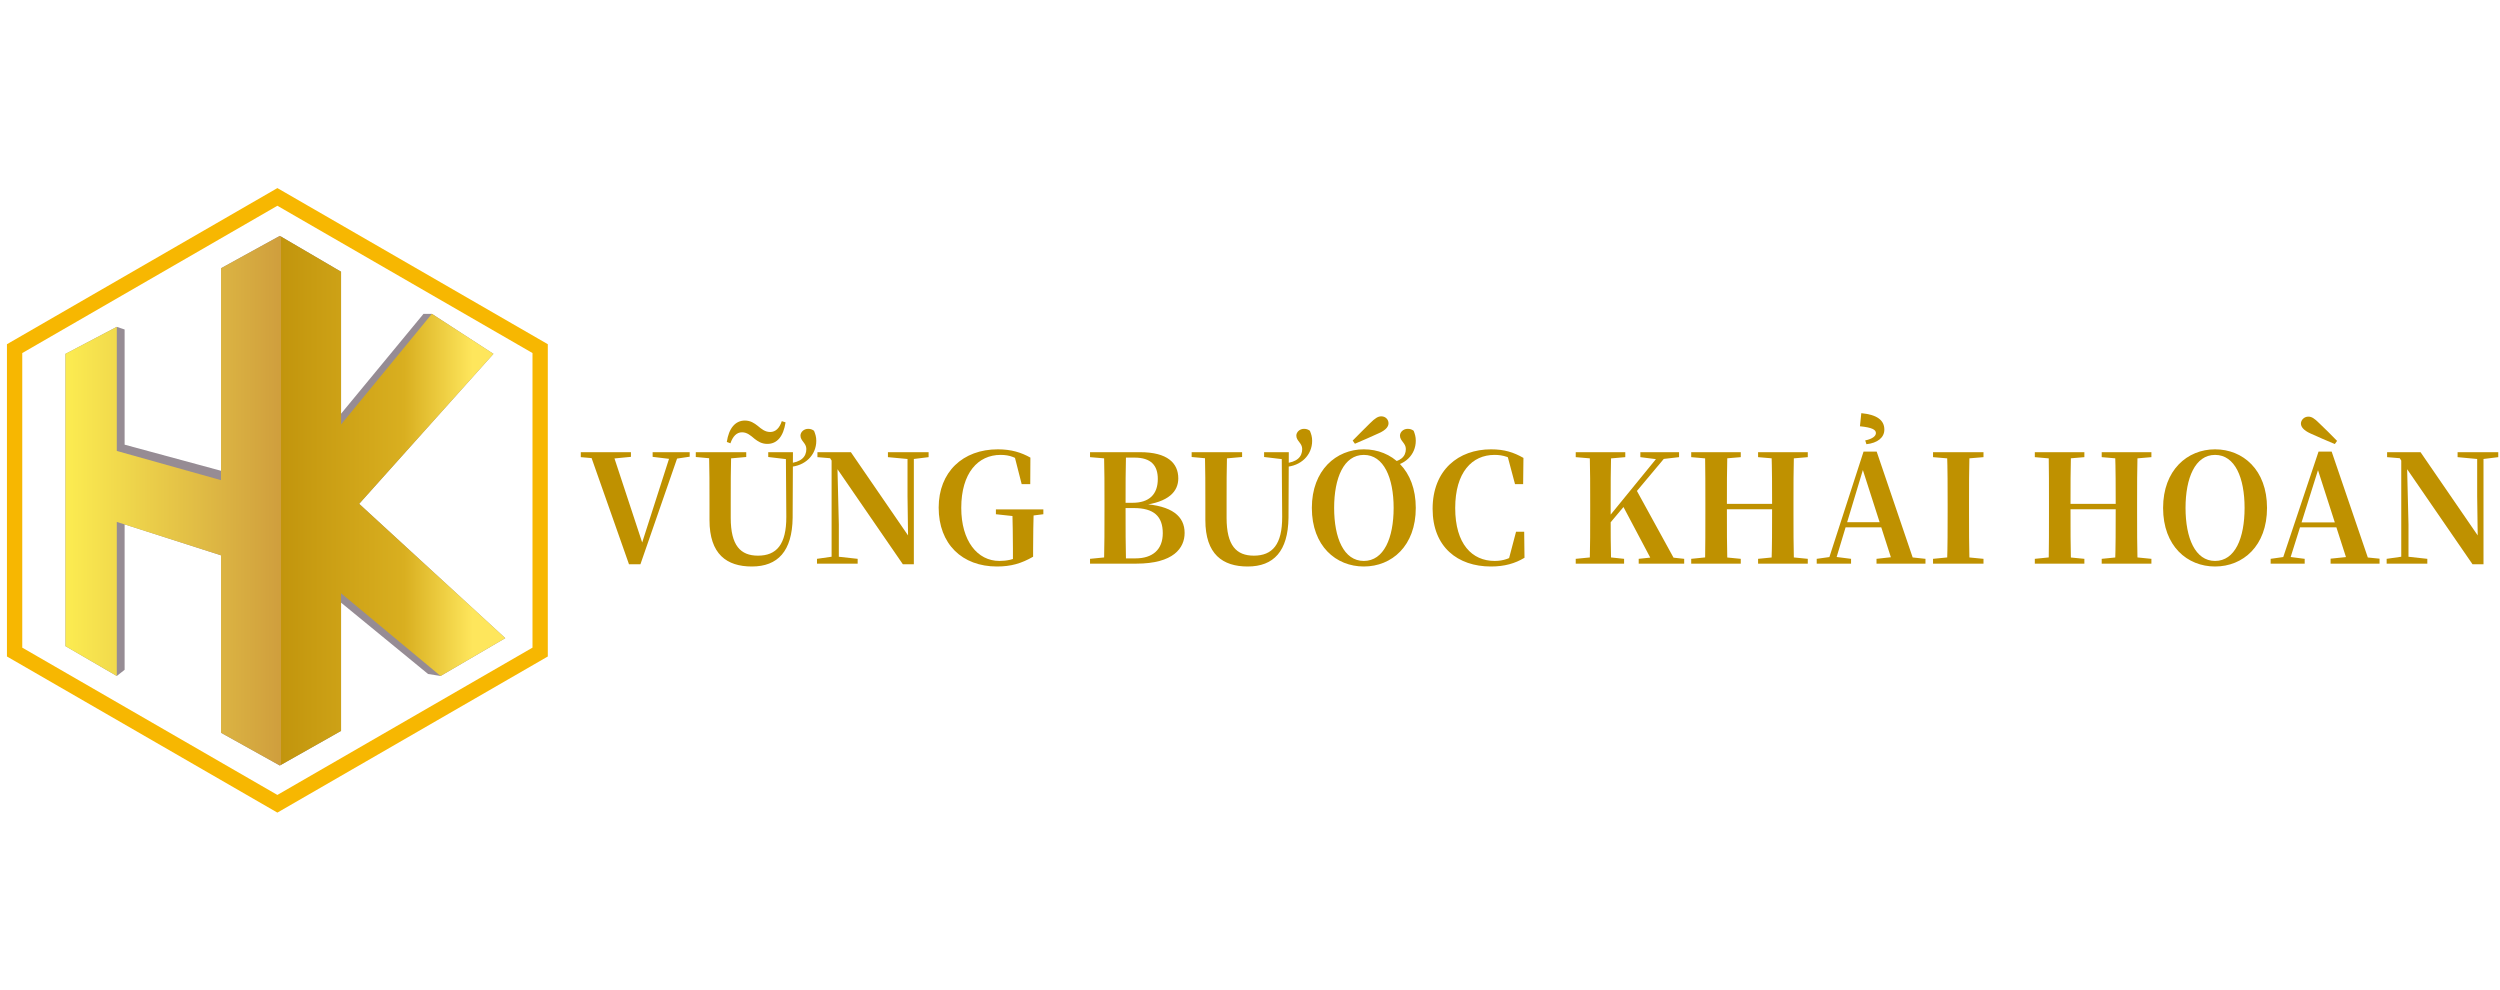
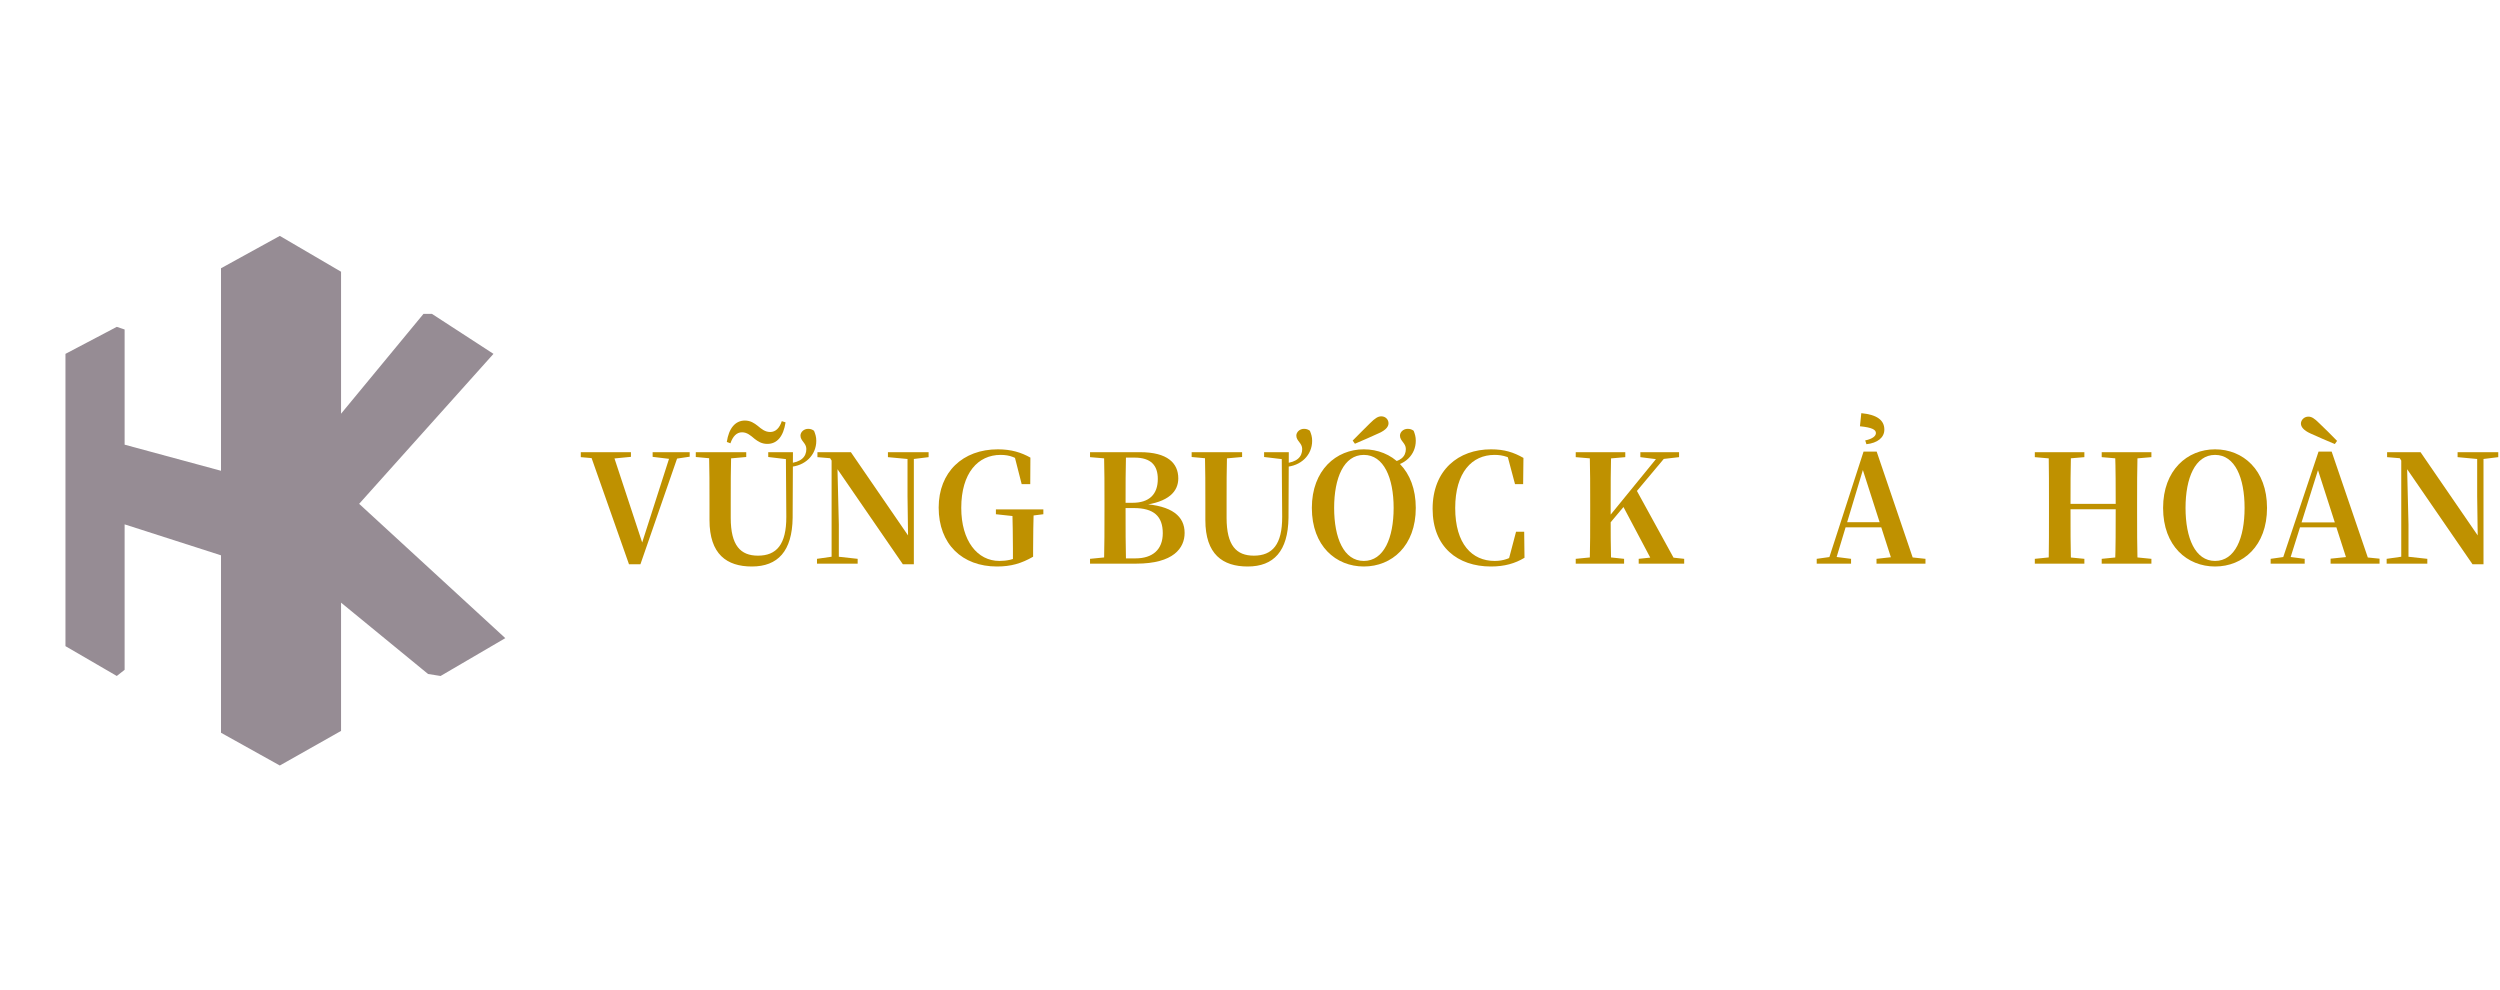
<svg xmlns="http://www.w3.org/2000/svg" width="288" height="114" viewBox="0 0 288 114" fill="none">
  <path d="M274.942 64.932V64.377L276.764 64.116H277.25L279.627 64.377V64.932H274.942ZM276.625 64.932V52.56H277.267L277.458 60.42V64.932H276.625ZM283.115 52.664V52.091H287.8V52.664L285.978 52.889H285.527L283.115 52.664ZM284.833 65.001L277.076 53.722L277.024 53.67L276.451 52.785L274.994 52.664V52.091H278.846L285.77 62.173L285.44 62.294L285.37 57.141V52.091H286.099V65.001H284.833Z" fill="#BF9100" />
  <path d="M269.231 50.79L268.971 51.154C268.034 50.773 267.114 50.356 266.177 49.94C265.327 49.558 265.066 49.141 265.066 48.794C265.066 48.395 265.431 47.996 265.917 47.996C266.298 47.996 266.611 48.187 267.183 48.76C267.825 49.384 268.554 50.078 269.231 50.79ZM261.579 64.932V64.377L263.296 64.134H263.626L265.5 64.377V64.932H261.579ZM262.776 64.932L267.097 52.022H268.606L273.014 64.932H270.498L266.836 53.549H267.201L267.149 53.792L263.644 64.932H262.776ZM264.702 60.75L264.823 60.177H270.324L270.446 60.75H264.702ZM268.485 64.932V64.359L270.827 64.116H271.712L274.124 64.359V64.932H268.485Z" fill="#BF9100" />
  <path d="M255.175 65.261C251.982 65.261 249.188 62.919 249.188 58.512C249.188 54.156 251.982 51.762 255.175 51.762C258.385 51.762 261.161 54.121 261.161 58.512C261.161 62.884 258.402 65.261 255.175 65.261ZM255.175 64.62C257.483 64.62 258.576 61.982 258.576 58.512C258.576 55.059 257.483 52.404 255.175 52.404C252.884 52.404 251.774 55.059 251.774 58.512C251.774 61.982 252.884 64.62 255.175 64.62Z" fill="#BF9100" />
  <path d="M234.411 64.932V64.377L236.979 64.116H237.465L240.12 64.377V64.932H234.411ZM236.008 64.932C236.042 62.988 236.042 60.958 236.042 58.928V58.112C236.042 56.082 236.042 54.087 236.008 52.091H238.576C238.524 54.052 238.524 56.082 238.524 58.112V58.598C238.524 60.923 238.524 62.936 238.576 64.932H236.008ZM237.292 58.668V58.043H244.961V58.668H237.292ZM242.116 64.932V64.377L244.753 64.116H245.222L247.842 64.377V64.932H242.116ZM243.66 64.932C243.729 62.988 243.729 60.958 243.729 58.598V58.112C243.729 56.082 243.729 54.087 243.66 52.091H246.245C246.193 54.052 246.193 56.082 246.193 58.112V58.928C246.193 60.923 246.193 62.936 246.245 64.932H243.66ZM234.411 52.664V52.091H240.12V52.664L237.465 52.889H236.979L234.411 52.664ZM242.116 52.664V52.091H247.842V52.664L245.222 52.889H244.753L242.116 52.664Z" fill="#BF9100" />
-   <path d="M222.685 64.932V64.377L225.34 64.116H225.808L228.498 64.377V64.932H222.685ZM224.299 64.932C224.368 62.988 224.368 60.958 224.368 58.928V58.112C224.368 56.082 224.368 54.087 224.299 52.091H226.884C226.832 54.052 226.832 56.082 226.832 58.112V58.928C226.832 60.923 226.832 62.936 226.884 64.932H224.299ZM222.685 52.664V52.091H228.498V52.664L225.808 52.889H225.34L222.685 52.664Z" fill="#BF9100" />
  <path d="M215.012 51.172L214.873 50.738C215.758 50.547 216.105 50.217 216.105 49.888C216.105 49.506 215.671 49.245 214.266 49.107L214.422 47.597C216.244 47.771 217.077 48.413 217.077 49.488C217.077 50.408 216.296 51.033 215.012 51.172ZM209.285 64.932V64.377L211.021 64.134H211.333L213.242 64.377V64.932H209.285ZM210.5 64.932L214.682 52.022H216.192L220.582 64.932H218.066L214.422 53.584L214.925 53.08L211.35 64.932H210.5ZM212.322 60.75L212.513 60.16H218.048L218.222 60.75H212.322ZM216.174 64.932V64.377L218.517 64.116H219.402L221.814 64.377V64.932H216.174Z" fill="#BF9100" />
-   <path d="M194.827 64.932V64.377L197.395 64.116H197.881L200.536 64.377V64.932H194.827ZM196.423 64.932C196.458 62.988 196.458 60.958 196.458 58.928V58.112C196.458 56.082 196.458 54.087 196.423 52.091H198.991C198.939 54.052 198.939 56.082 198.939 58.112V58.598C198.939 60.923 198.939 62.936 198.991 64.932H196.423ZM197.707 58.668V58.043H205.377V58.668H197.707ZM202.531 64.932V64.377L205.169 64.116H205.637L208.257 64.377V64.932H202.531ZM204.075 64.932C204.145 62.988 204.145 60.958 204.145 58.598V58.112C204.145 56.082 204.145 54.087 204.075 52.091H206.661C206.609 54.052 206.609 56.082 206.609 58.112V58.928C206.609 60.923 206.609 62.936 206.661 64.932H204.075ZM194.827 52.664V52.091H200.536V52.664L197.881 52.889H197.395L194.827 52.664ZM202.531 52.664V52.091H208.257V52.664L205.637 52.889H205.169L202.531 52.664Z" fill="#BF9100" />
  <path d="M183.138 64.932C183.19 62.988 183.19 60.958 183.19 58.928V58.112C183.19 56.082 183.19 54.087 183.138 52.091H185.602C185.55 54.052 185.55 56.082 185.55 58.112V59.483C185.55 61.045 185.55 62.936 185.602 64.932H183.138ZM181.524 64.932V64.377L184.179 64.116H184.648L187.095 64.377V64.932H181.524ZM181.524 52.664V52.091H187.233V52.664L184.648 52.889H184.179L181.524 52.664ZM188.778 64.932V64.377L191.242 64.116H191.641L194.018 64.377V64.932H188.778ZM188.969 52.664V52.091H193.428V52.664L191.485 52.889L191.016 52.924L188.969 52.664ZM184.318 61.635L184.266 60.507H184.578L184.978 59.986L191.415 52.091H192.317L184.318 61.635ZM190.478 64.932L186.904 58.182L188.465 56.36L193.168 64.932H190.478Z" fill="#BF9100" />
  <path d="M171.753 65.261C167.935 65.261 165.037 63.023 165.037 58.616C165.037 54.139 168.022 51.762 171.77 51.762C173.314 51.762 174.373 52.109 175.501 52.751L175.466 55.77H174.529L173.609 52.317L174.859 52.733V53.306C173.956 52.681 173.193 52.404 172.169 52.404C169.584 52.404 167.64 54.399 167.64 58.529C167.64 62.676 169.584 64.62 172.186 64.62C173.176 64.62 174.008 64.342 174.963 63.648V64.272L173.748 64.672L174.65 61.253H175.587L175.622 64.255C174.529 64.915 173.314 65.261 171.753 65.261Z" fill="#BF9100" />
  <path d="M155.828 50.755C156.522 50.044 157.216 49.367 157.84 48.742C158.413 48.17 158.76 47.962 159.125 47.962C159.628 47.962 159.957 48.343 159.957 48.76C159.957 49.089 159.732 49.506 158.882 49.888C157.962 50.304 157.042 50.72 156.088 51.12L155.828 50.755ZM153.693 58.512C153.693 61.982 154.804 64.62 157.112 64.62C159.42 64.62 160.547 61.982 160.547 58.512C160.547 55.059 159.42 52.404 157.112 52.404C154.804 52.404 153.693 55.059 153.693 58.512ZM157.112 51.762C160.322 51.762 163.098 54.121 163.098 58.512C163.098 62.884 160.339 65.261 157.112 65.261C153.919 65.261 151.125 62.919 151.125 58.512C151.125 54.156 153.936 51.762 157.112 51.762ZM159.975 53.74L159.923 53.323C161.346 53.184 161.953 52.594 161.953 51.727C161.953 51.033 161.276 50.807 161.276 50.182C161.276 49.783 161.658 49.402 162.161 49.402C162.456 49.402 162.647 49.471 162.855 49.627C162.994 49.992 163.098 50.304 163.098 50.773C163.098 52.386 161.831 53.653 159.975 53.74Z" fill="#BF9100" />
  <path d="M141.303 59.657C141.303 62.85 142.431 64.012 144.444 64.012C146.578 64.012 147.724 62.728 147.706 59.518L147.654 52.091H148.47L148.435 59.657C148.383 63.492 146.734 65.261 143.733 65.261C140.852 65.261 138.857 63.856 138.857 59.917V57.991C138.857 56.03 138.857 54.052 138.805 52.091H141.355C141.303 54 141.303 55.995 141.303 57.991V59.657ZM139.915 52.889L137.278 52.647V52.091H143.09V52.647L140.384 52.889H139.915ZM148.244 52.907H147.81L145.624 52.647V52.091H148.244V52.907ZM148.036 53.792L147.984 53.375C149.407 53.254 150.014 52.629 150.014 51.727C150.014 51.033 149.337 50.807 149.337 50.182C149.337 49.783 149.719 49.402 150.222 49.402C150.5 49.402 150.691 49.471 150.899 49.627C151.055 50.009 151.159 50.321 151.159 50.79C151.159 52.404 149.893 53.705 148.036 53.792Z" fill="#BF9100" />
  <path d="M125.571 64.932V64.377L128.226 64.116H128.468V64.932H125.571ZM127.184 64.932C127.236 62.919 127.236 60.854 127.236 58.772V58.043C127.236 56.048 127.236 54.069 127.184 52.091H129.718C129.666 54.052 129.666 56.03 129.666 58.095V58.459C129.666 60.837 129.666 62.902 129.718 64.932H127.184ZM128.468 64.932V64.325H130.811C132.772 64.325 133.952 63.318 133.952 61.427C133.952 59.466 132.911 58.529 130.62 58.529H128.468V57.922H130.464C132.407 57.922 133.379 56.932 133.379 55.18C133.379 53.618 132.598 52.716 130.69 52.716H128.468V52.091H131.332C134.507 52.091 135.739 53.358 135.739 55.111C135.739 56.568 134.698 57.87 131.488 58.217L131.54 58.043C135.062 58.234 136.468 59.501 136.468 61.392C136.468 63.127 135.201 64.932 130.898 64.932H128.468ZM125.571 52.664V52.091H128.468V52.889H128.226L125.571 52.664Z" fill="#BF9100" />
  <path d="M114.85 65.261C110.842 65.261 108.135 62.676 108.135 58.477C108.135 54.382 110.911 51.762 114.954 51.762C116.464 51.762 117.626 52.109 118.702 52.716L118.685 55.77H117.696L116.811 52.3L118.06 52.768V53.479C117.088 52.699 116.342 52.404 115.266 52.404C112.681 52.404 110.737 54.468 110.737 58.512C110.737 62.312 112.594 64.62 115.128 64.62C115.995 64.62 116.741 64.446 117.522 64.099L116.689 64.62V63.197C116.689 61.67 116.655 60.229 116.62 58.685H119.084C119.049 60.125 119.014 61.583 119.014 63.266V64.134C117.661 64.915 116.464 65.261 114.85 65.261ZM114.728 59.24V58.685H120.194V59.24L118.112 59.501H117.14L114.728 59.24Z" fill="#BF9100" />
  <path d="M94.117 64.932V64.377L95.939 64.116H96.425L98.802 64.377V64.932H94.117ZM95.8 64.932V52.56H96.442L96.633 60.42V64.932H95.8ZM102.29 52.664V52.091H106.975V52.664L105.153 52.889H104.702L102.29 52.664ZM104.008 65.001L96.251 53.722L96.199 53.67L95.627 52.785L94.169 52.664V52.091H98.021L104.945 62.173L104.615 62.294L104.546 57.141V52.091H105.275V65.001H104.008Z" fill="#BF9100" />
  <path d="M83.729 50.911C83.955 49.35 84.701 48.447 85.811 48.447C86.453 48.447 86.887 48.742 87.286 49.055C87.72 49.419 88.136 49.766 88.726 49.766C89.351 49.766 89.802 49.315 90.062 48.517L90.496 48.656C90.253 50.252 89.542 51.137 88.397 51.137C87.737 51.137 87.303 50.842 86.922 50.547C86.488 50.182 86.072 49.801 85.482 49.801C84.857 49.801 84.423 50.269 84.145 51.068L83.729 50.911ZM84.18 59.657C84.18 62.85 85.308 64.012 87.321 64.012C89.455 64.012 90.6 62.728 90.583 59.518L90.531 52.091H91.347L91.312 59.657C91.26 63.492 89.611 65.261 86.609 65.261C83.729 65.261 81.734 63.856 81.734 59.917V57.991C81.734 56.03 81.734 54.052 81.681 52.091H84.232C84.18 54 84.18 55.995 84.18 57.991V59.657ZM82.792 52.889L80.154 52.647V52.091H85.967V52.647L83.26 52.889H82.792ZM91.121 52.907H90.687L88.501 52.647V52.091H91.121V52.907ZM90.913 53.792L90.861 53.375C92.284 53.254 92.891 52.629 92.891 51.727C92.891 51.033 92.214 50.807 92.214 50.182C92.214 49.783 92.596 49.402 93.099 49.402C93.377 49.402 93.568 49.471 93.776 49.627C93.932 50.009 94.036 50.321 94.036 50.79C94.036 52.404 92.769 53.705 90.913 53.792Z" fill="#BF9100" />
  <path d="M72.459 65.001L67.913 52.091H70.55L74.125 62.936H73.83L73.916 62.693L77.317 52.091H78.254L73.778 65.001H72.459ZM66.906 52.664V52.091H72.684V52.629L70.012 52.889H69.492L66.906 52.664ZM75.183 52.629V52.091H79.452V52.612L77.595 52.889H77.335L75.183 52.629Z" fill="#BF9100" />
-   <path fill-rule="evenodd" clip-rule="evenodd" d="M31.954 21.667L63.107 39.653V75.627L31.954 93.613L0.8 75.627V39.653L31.954 21.667ZM2.564 40.672V74.608L31.954 91.577L61.344 74.608V40.672L31.954 23.703L2.564 40.672Z" fill="#F7B701" />
  <path d="M7.541 74.436V40.764L13.454 37.653L14.356 37.958V51.226L25.459 54.233V30.903L32.234 27.175L39.289 31.303V47.659L48.789 36.154H49.752L56.847 40.764L41.374 58.041L58.21 73.514L50.754 77.873L49.311 77.643L39.289 69.425V84.201L32.234 88.186L25.459 84.413V63.974L14.356 60.406V77.162L13.454 77.873L7.541 74.436Z" fill="#968C94" />
-   <path d="M7.541 74.436V40.764L13.454 37.653V51.948L25.459 55.315V30.903L32.234 27.175L39.289 31.303V48.901L49.752 36.154L56.847 40.764L41.374 58.041L58.21 73.514L50.754 77.873L39.289 68.343V84.201L32.234 88.186L25.459 84.413V63.974L13.454 60.125V77.873L7.541 74.436Z" fill="url(#paint0_linear_421_413)" />
  <defs>
    <linearGradient id="paint0_linear_421_413" x1="7.581" y1="73.594" x2="58.25" y2="73.594" gradientUnits="userSpaceOnUse">
      <stop stop-color="#FCEC51" />
      <stop offset="0.49" stop-color="#CF9E3D" />
      <stop offset="0.49" stop-color="#C2950D" />
      <stop offset="0.77" stop-color="#D9AF20" />
      <stop offset="0.925" stop-color="#FEE65C" />
    </linearGradient>
  </defs>
</svg>